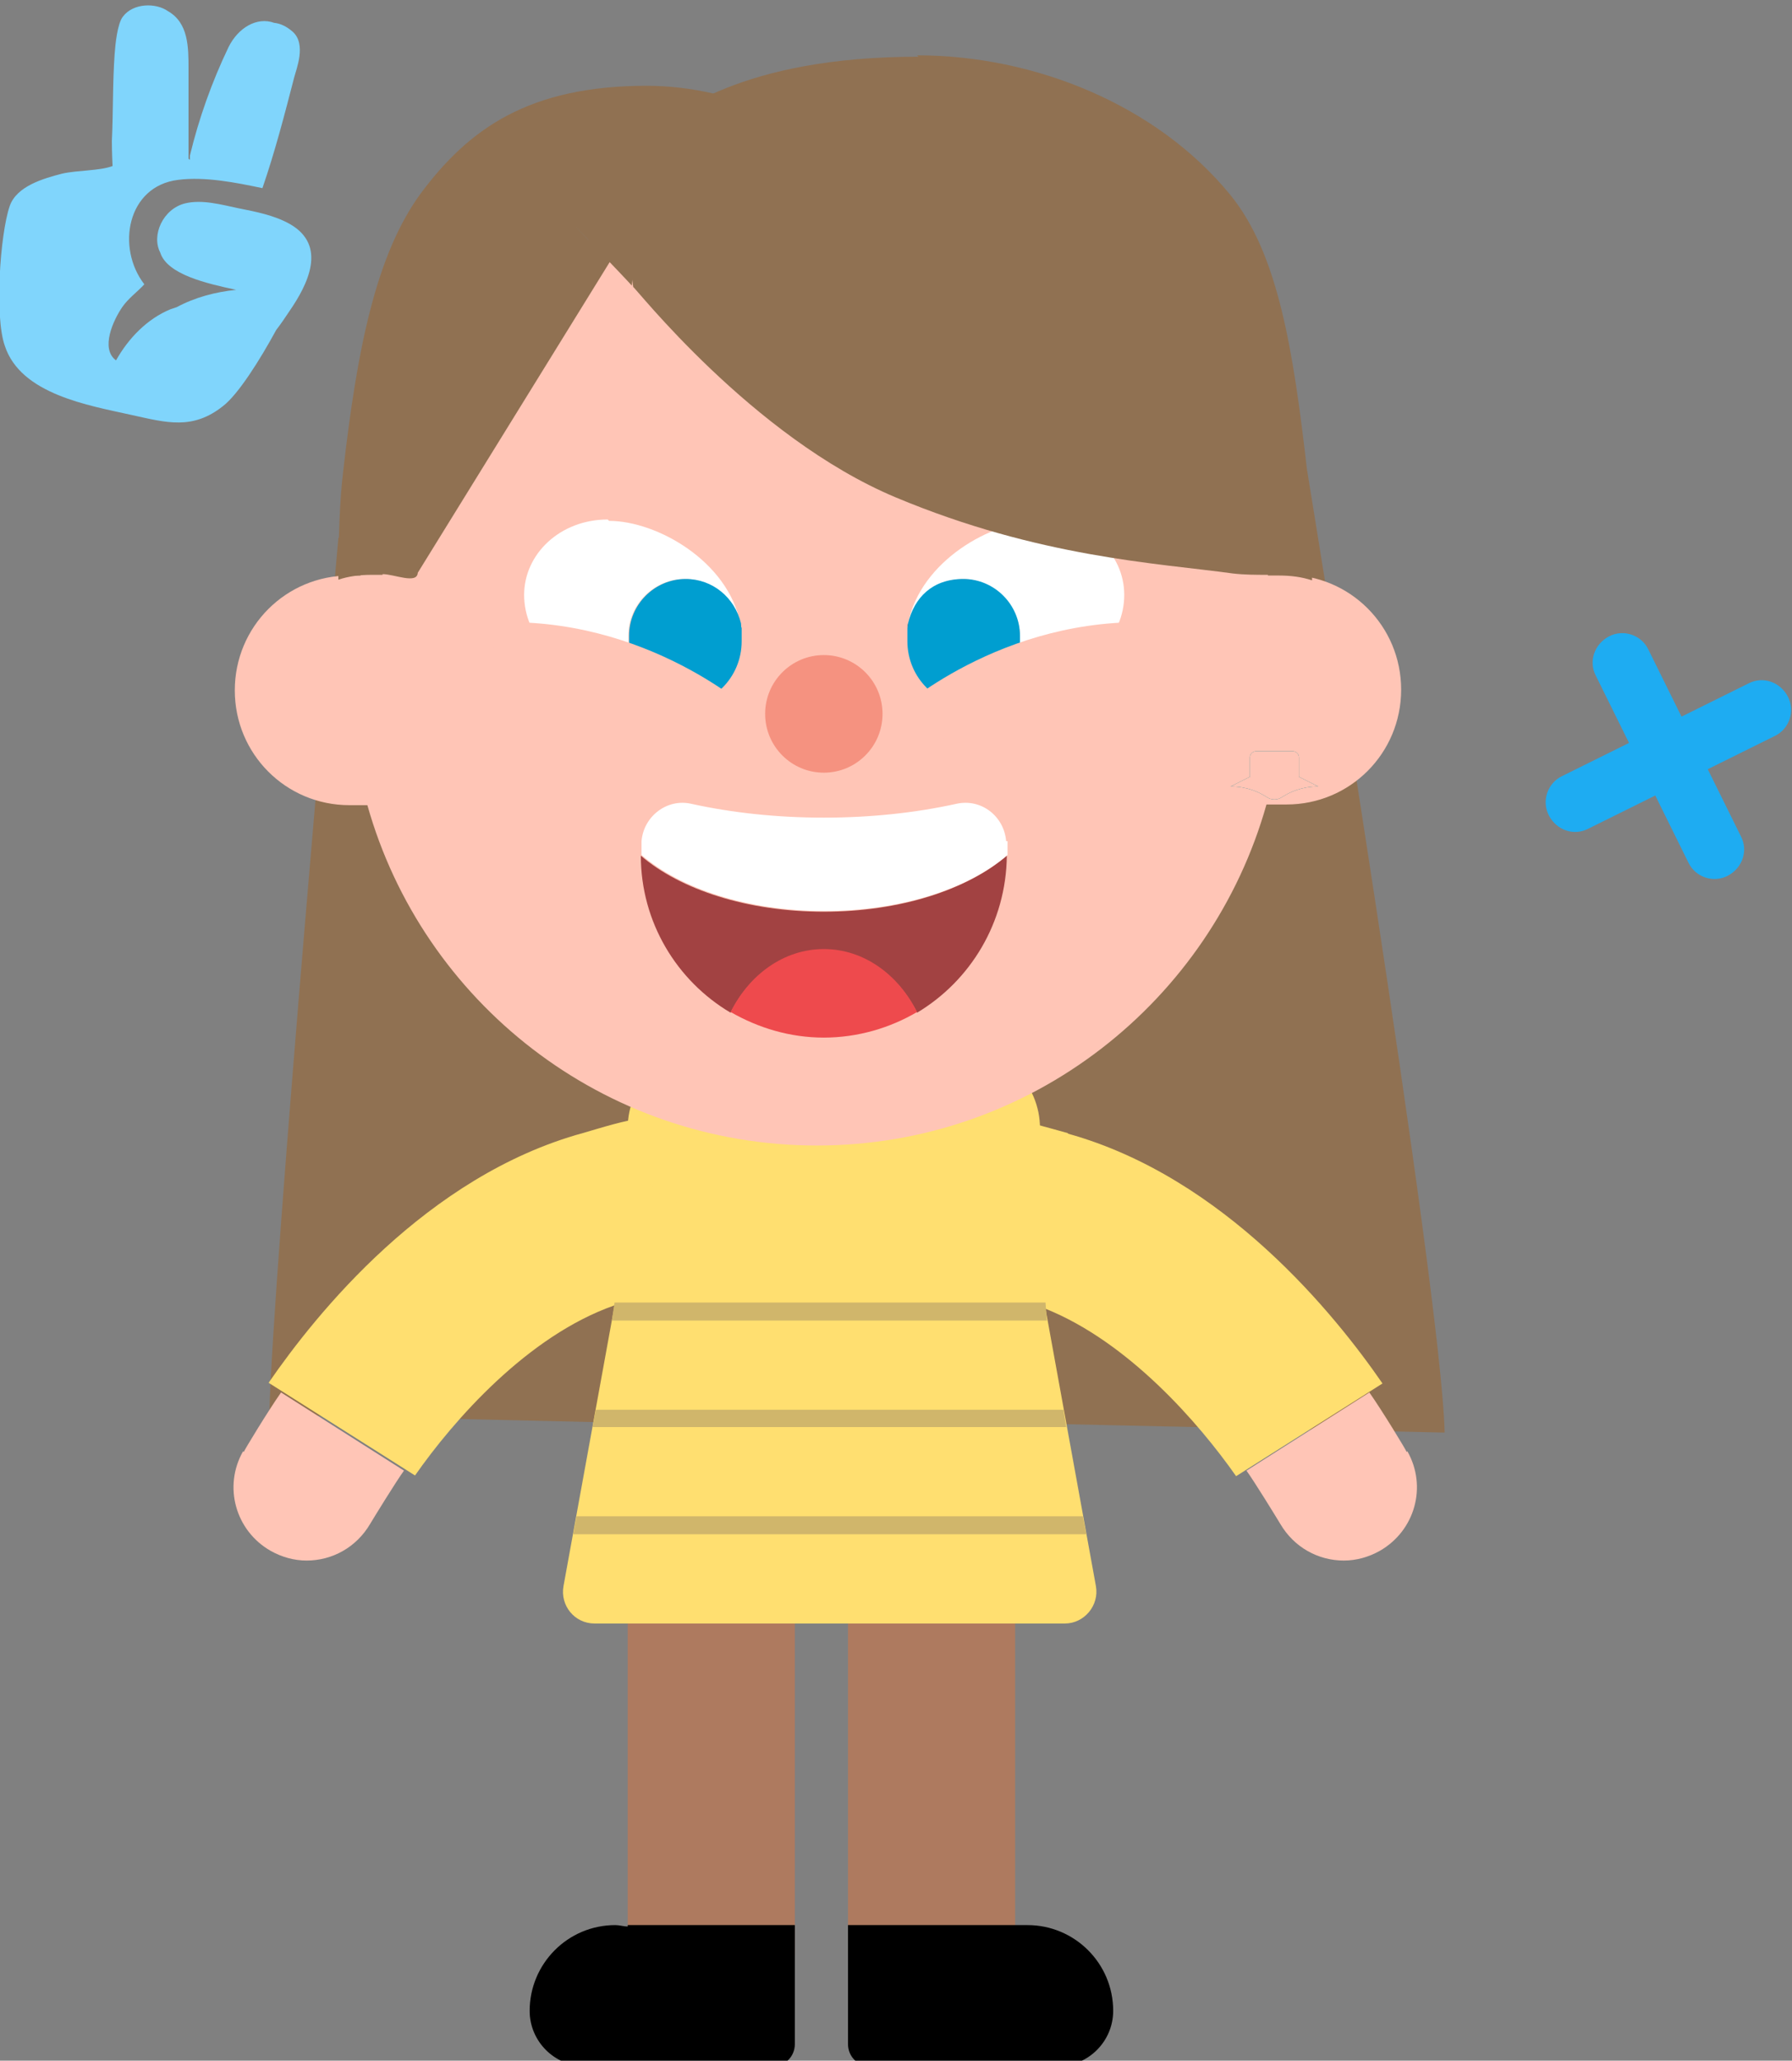
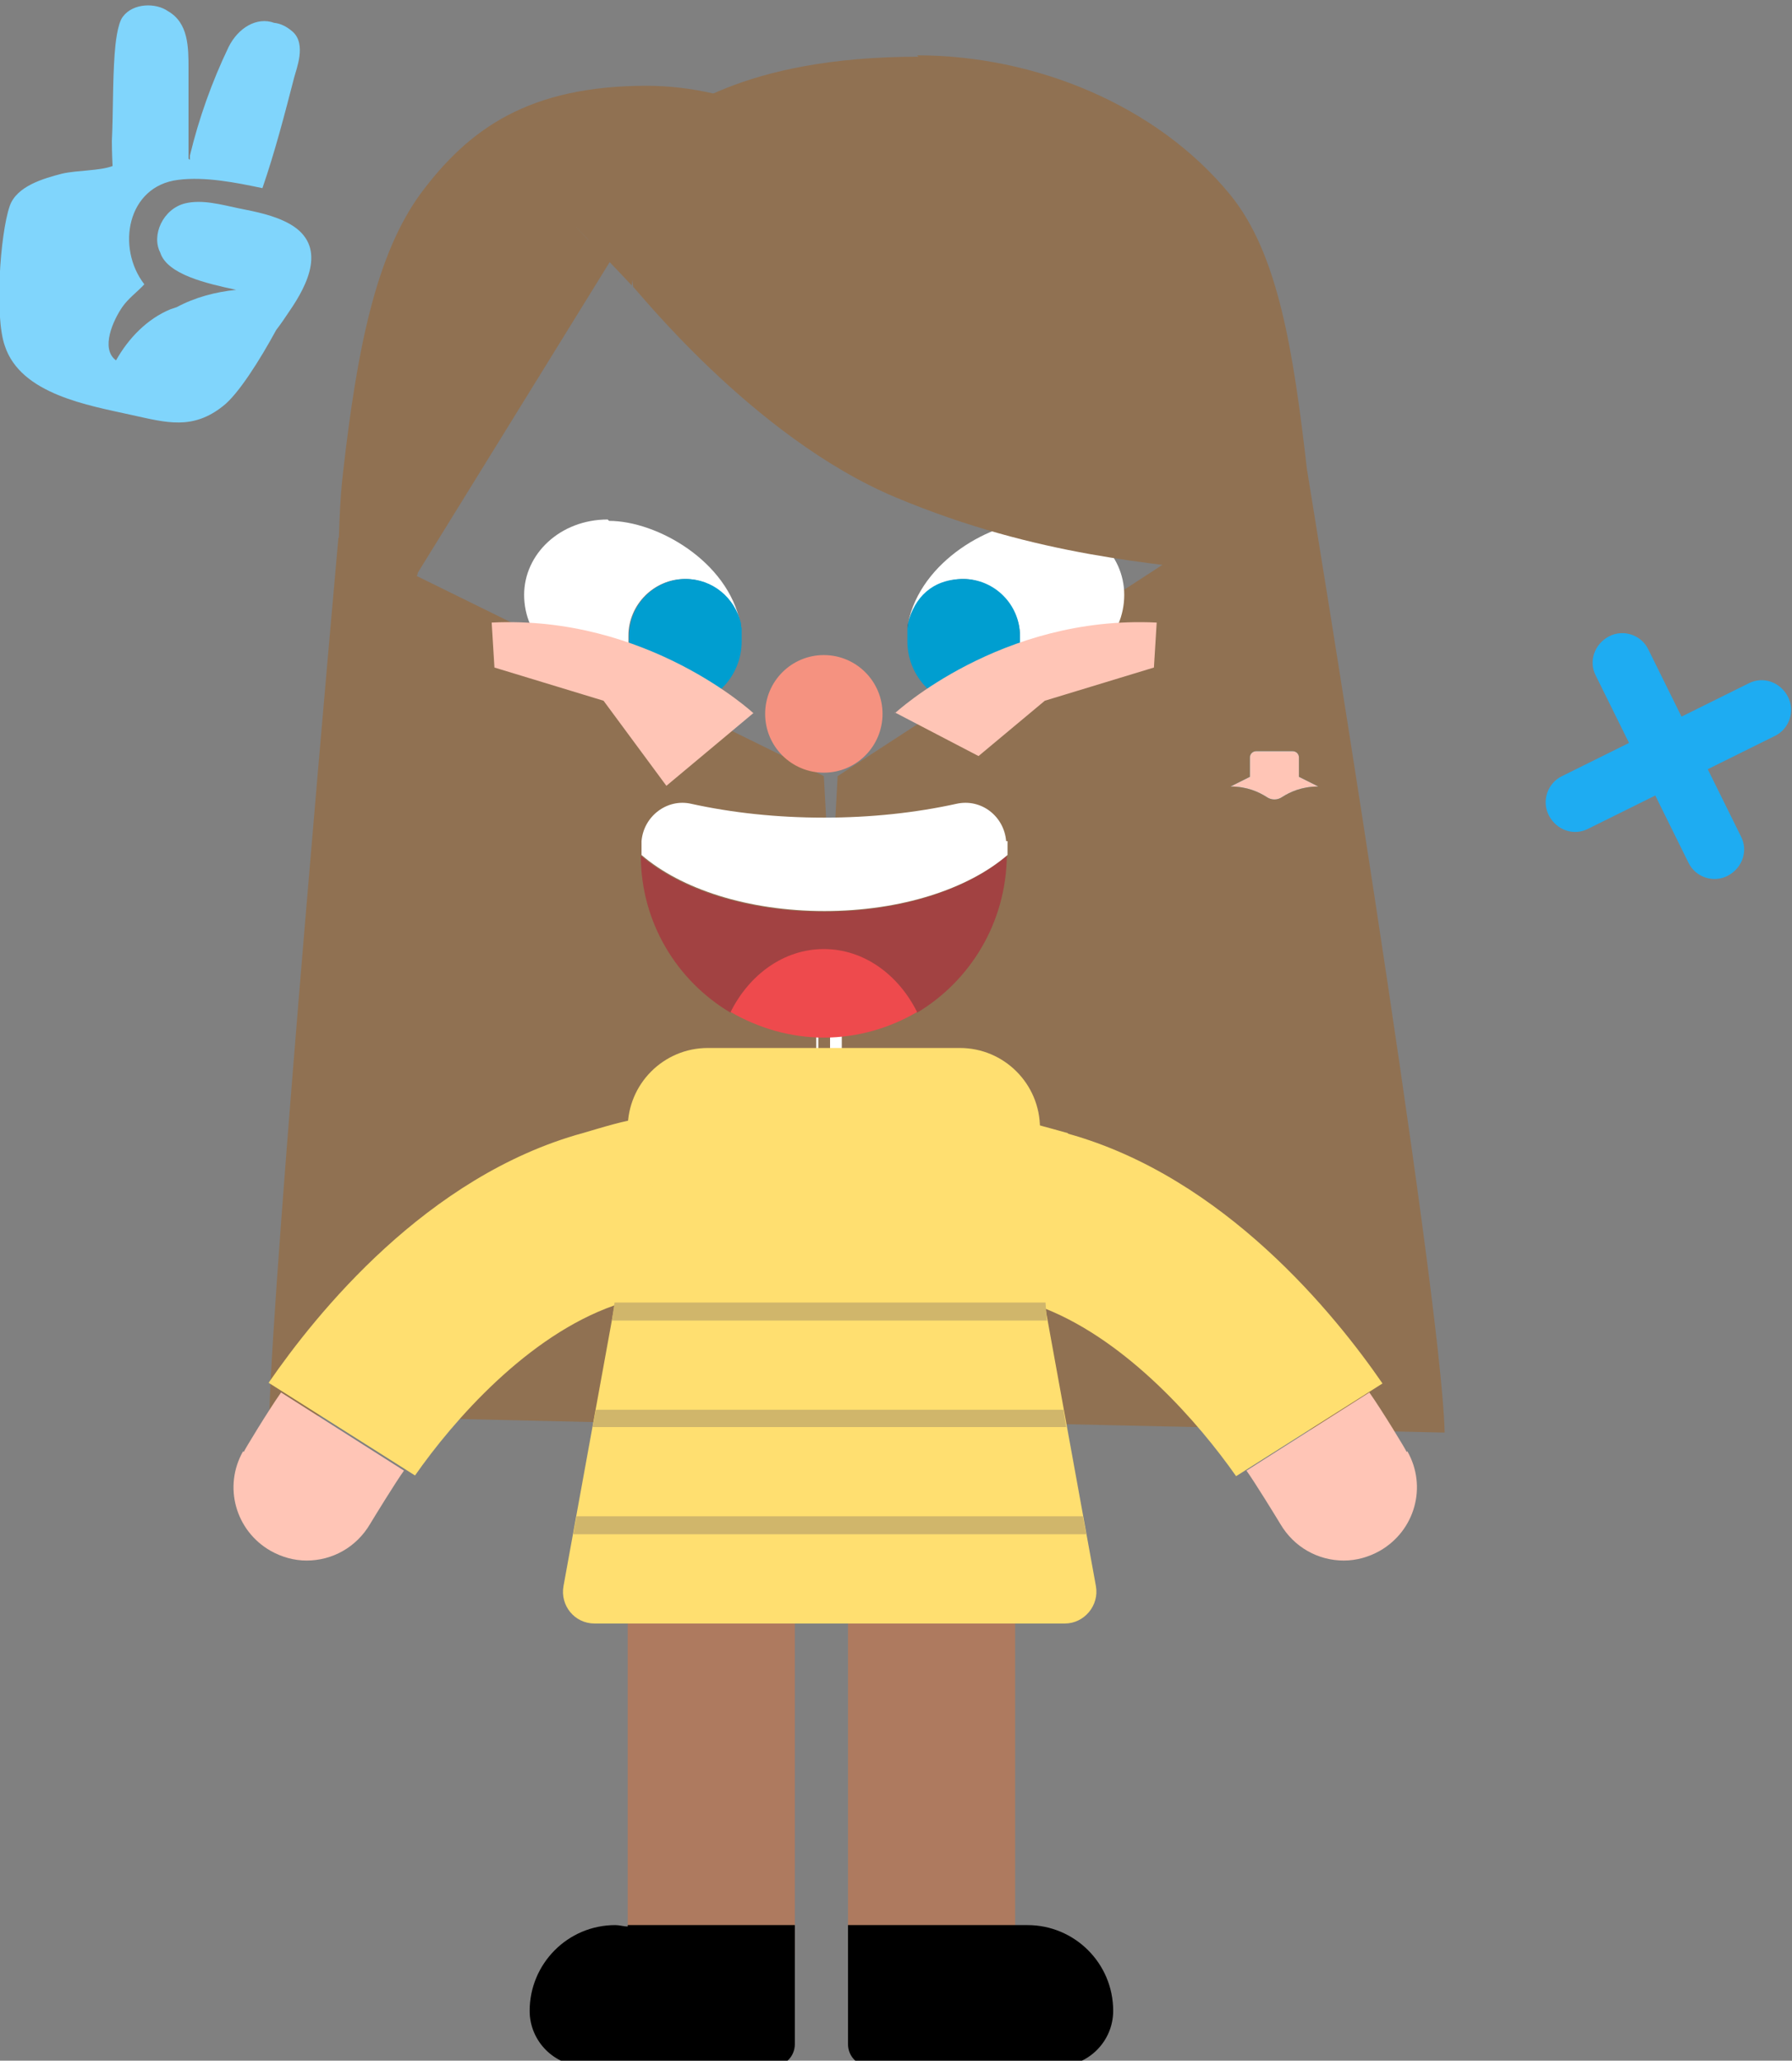
<svg xmlns="http://www.w3.org/2000/svg" fill="none" height="100%" overflow="visible" preserveAspectRatio="none" style="display: block;" viewBox="0 0 174 200" width="100%">
  <rect x="0" y="0" width="174" height="200" fill="#808080" stroke="none" />
  <g clip-path="url(#clip0_0_165232)" id="silje 1">
    <path d="M32.855 52.232C32.855 52.232 26.485 123.129 26.15 137.294L61.017 138.1L81.736 107.016L79.993 75.327L32.855 52.165V52.232Z" fill="#907152" id="Vector" />
    <path d="M126.929 45.72C126.929 45.72 139.938 124.941 140.273 139.04L97.762 138.1L79.591 107.016L81.334 75.327L126.862 45.72H126.929Z" fill="#907152" id="Vector_2" />
    <path d="M77.177 157.57H60.95V189.795H77.177V157.57Z" fill="#AE7A5F" id="Vector_3" />
    <path d="M98.567 157.57H82.34V189.795H98.567V157.57Z" fill="#AE7A5F" id="Vector_4" />
    <path d="M60.95 186.841V186.975C60.548 186.975 60.146 186.841 59.743 186.841C55.117 186.841 51.429 190.601 51.429 195.166C51.429 198.12 53.843 200.537 56.793 200.537H75.031C76.238 200.537 77.177 199.597 77.177 198.389V186.841H60.95Z" fill="black" id="Vector_5" />
    <path d="M99.773 186.841C99.572 186.841 99.438 186.841 99.237 186.841H82.34V198.389C82.34 199.597 83.279 200.537 84.486 200.537H102.724C105.674 200.537 108.088 198.12 108.088 195.166C108.088 190.534 104.333 186.841 99.773 186.841Z" fill="black" id="Vector_6" />
    <path d="M136.652 140.853C138.597 144.277 137.39 148.573 133.97 150.52C132.897 151.125 131.69 151.46 130.483 151.46C128.002 151.46 125.655 150.185 124.314 147.902C123.912 147.231 121.766 143.74 121.029 142.732L132.964 135.146C134.238 136.959 136.518 140.718 136.585 140.92L136.652 140.853Z" fill="#FFC5B6" id="Vector_7" />
    <path d="M23.602 140.853C21.658 144.277 22.865 148.573 26.284 150.52C27.357 151.125 28.564 151.46 29.771 151.46C32.252 151.46 34.599 150.185 35.94 147.902C36.342 147.231 38.488 143.74 39.225 142.732L27.29 135.146C26.016 136.959 23.736 140.718 23.669 140.92L23.602 140.853Z" fill="#FFC5B6" id="Vector_8" />
    <g id="Vector_9">
      <path d="M80.597 111.245C80.932 111.245 81.334 111.245 81.736 111.245C81.334 111.245 80.999 111.245 80.597 111.245Z" fill="#333236" />
      <path d="M79.255 111.178C79.323 111.178 79.39 111.178 79.457 111.178M80.597 111.245C80.932 111.245 81.334 111.245 81.736 111.245C81.334 111.245 80.999 111.245 80.597 111.245Z" stroke="white" stroke-miterlimit="10" stroke-width="30" />
    </g>
    <path d="M84.486 111.313H84.619C84.619 111.313 84.552 111.313 84.486 111.313Z" fill="#A24242" id="Vector_10" />
    <path d="M81.87 111.313H81.736C81.736 111.313 81.803 111.313 81.87 111.313Z" fill="#A24242" id="Vector_11" />
    <path d="M103.662 109.97C99.706 108.896 95.415 107.351 93.605 109.97H66.65C64.839 107.284 60.548 108.828 56.592 109.97C41.438 114.132 30.71 127.492 26.083 134.206L40.298 143.202C44.053 137.831 51.228 129.641 59.676 126.687L54.714 153.944C54.379 155.824 55.787 157.57 57.732 157.57H103.394C105.272 157.57 106.747 155.824 106.412 153.944L101.517 127.022C109.563 130.245 116.402 138.1 120.023 143.27L134.238 134.273C129.612 127.56 118.883 114.267 103.729 110.037L103.662 109.97Z" fill="#FFDF70" id="Vector_12" />
    <path d="M105.473 148.909H55.653L55.988 147.163H105.138L105.473 148.909Z" fill="#D0B66B" id="Vector_13" />
    <path d="M103.528 138.503H57.531L57.866 136.824H103.26L103.528 138.503Z" fill="#D0B66B" id="Vector_14" />
    <path d="M101.651 128.164H59.408L59.676 126.418H101.517L101.651 128.164Z" fill="#D0B66B" id="Vector_15" />
    <path d="M93.202 101.712H68.728C64.433 101.712 60.95 105.199 60.95 109.5V109.567C60.95 113.868 64.433 117.355 68.728 117.355H93.202C97.498 117.355 100.98 113.868 100.98 109.567V109.5C100.98 105.199 97.498 101.712 93.202 101.712Z" fill="#FFDF70" id="Vector_16" />
    <g id="Group">
-       <path d="M124.851 55.791H123.51C118.95 35.515 100.913 20.342 79.255 20.342C57.598 20.342 39.494 35.515 35.001 55.858H34.666C34.398 55.858 34.197 55.858 33.928 55.858C27.759 55.858 22.798 60.826 22.798 67.002C22.798 73.179 27.759 78.147 33.928 78.147H35.672C41.036 97.214 58.536 111.178 79.323 111.178C100.109 111.178 117.609 97.147 122.973 78.08H124.18C124.449 78.08 124.65 78.08 124.918 78.08C131.087 78.08 136.049 73.112 136.049 66.935C136.049 60.759 131.087 55.791 124.918 55.791H124.851Z" fill="#FFC5B6" id="Vector_17" />
      <path d="M62.224 83.048C62.224 89.493 65.711 95.2 70.941 98.288C72.751 94.663 76.104 92.179 79.993 92.179C83.882 92.179 87.235 94.663 89.045 98.288C94.208 95.2 97.695 89.56 97.762 83.048C93.94 86.338 87.436 88.486 79.993 88.486C72.55 88.486 66.046 86.338 62.224 83.048Z" fill="#A24242" id="Vector_18" />
      <path d="M97.695 81.638C97.494 79.221 95.281 77.476 92.867 78.013C88.911 78.885 84.553 79.356 79.993 79.356C75.433 79.356 71.075 78.885 67.119 78.013C64.772 77.476 62.492 79.221 62.291 81.638C62.291 82.108 62.291 82.511 62.291 82.981C66.113 86.271 72.617 88.419 80.06 88.419C87.503 88.419 94.007 86.271 97.829 82.981C97.829 82.511 97.829 82.041 97.829 81.638H97.695Z" fill="white" id="Vector_19" />
      <path d="M79.993 92.111C76.104 92.111 72.751 94.596 70.941 98.221C73.623 99.765 76.707 100.705 79.993 100.705C83.279 100.705 86.43 99.765 89.045 98.221C87.235 94.596 83.882 92.111 79.993 92.111Z" fill="#EE4A4D" id="Vector_20" />
      <path d="M88.039 61.698C88.039 61.497 88.039 61.363 88.039 61.161C88.039 61.363 88.039 61.564 88.039 61.766V61.698Z" fill="#1C6187" id="Vector_21" />
      <g id="Vector_22">
</g>
      <path d="M100.913 50.554C96.287 50.554 89.38 54.448 88.173 60.49C88.71 58.073 90.922 56.193 93.538 56.193C96.153 56.193 99.036 58.677 99.036 61.699C99.036 64.72 99.036 61.967 99.036 62.101V65.391C99.036 65.995 98.969 66.532 98.768 67.07C99.438 66.465 99.907 65.727 100.31 64.921C100.779 65.055 101.316 65.055 101.852 65.055C105.875 65.055 109.161 61.766 109.161 57.737C109.161 53.709 105.674 50.42 101.047 50.42L100.913 50.554Z" fill="white" id="Vector_23" />
      <path d="M88.106 60.96C88.106 60.826 88.106 60.624 88.173 60.49C88.173 60.624 88.173 60.826 88.106 60.96Z" fill="#1C6187" id="Vector_24" />
      <path d="M99.036 62.101C99.036 61.967 99.036 61.833 99.036 61.699C99.036 58.677 96.555 56.193 93.538 56.193C90.52 56.193 88.777 58.006 88.173 60.49C88.173 60.624 88.173 60.826 88.106 60.96V61.094C88.106 61.296 88.106 61.43 88.106 61.631C88.106 61.833 88.106 62.034 88.106 62.236C88.106 65.794 90.99 68.614 94.476 68.614C97.963 68.614 97.628 67.942 98.768 66.935C98.969 66.398 99.036 65.861 99.036 65.257V61.967V62.101Z" fill="#009ED0" id="Vector_25" />
      <path d="M86.899 69.218C86.899 69.218 97.158 59.684 112.312 60.423L112.044 64.787L101.45 68.009L95.013 73.38L86.899 69.151V69.218Z" fill="#FFC5B6" id="Vector_26" />
      <path d="M72.014 61.698C72.014 61.497 72.014 61.363 72.014 61.161C72.014 61.363 72.014 61.564 72.014 61.766V61.698Z" fill="#1C6187" id="Vector_27" />
      <g id="Vector_28">
</g>
      <path d="M59.14 50.554C63.767 50.554 70.673 54.448 71.88 60.49C71.343 58.073 69.131 56.193 66.516 56.193C63.498 56.193 61.017 58.677 61.017 61.699C61.017 61.833 61.017 61.967 61.017 62.101V65.391C61.017 65.995 61.084 66.532 61.286 67.07C60.615 66.465 60.146 65.727 59.743 64.921C59.274 65.055 58.738 65.055 58.201 65.055C54.178 65.055 50.892 61.766 50.892 57.737C50.892 53.776 54.379 50.42 59.006 50.42L59.14 50.554Z" fill="white" id="Vector_29" />
      <path d="M71.947 60.96C71.947 60.826 71.947 60.624 71.88 60.49C71.88 60.624 71.88 60.826 71.947 60.96Z" fill="#1C6187" id="Vector_30" />
      <path d="M61.084 62.101C61.084 61.967 61.084 61.833 61.084 61.699C61.084 58.677 63.565 56.193 66.583 56.193C69.198 56.193 71.343 58.006 71.947 60.49C71.947 60.624 71.947 60.826 72.014 60.96V61.094C72.014 61.296 72.014 61.43 72.014 61.631C72.014 61.833 72.014 62.034 72.014 62.236C72.014 65.794 69.131 68.614 65.644 68.614C63.968 68.614 62.492 67.942 61.353 66.935C61.151 66.398 61.084 65.861 61.084 65.257V61.967V62.101Z" fill="#009ED0" id="Vector_31" />
      <path d="M73.154 69.218C73.154 69.218 62.895 59.684 47.741 60.423L48.009 64.787L58.603 68.009L64.705 76.267L73.221 69.151L73.154 69.218Z" fill="#FFC5B6" id="Vector_32" />
      <path d="M79.993 74.992C83.141 74.992 85.692 72.437 85.692 69.285C85.692 66.133 83.141 63.578 79.993 63.578C76.845 63.578 74.294 66.133 74.294 69.285C74.294 72.437 76.845 74.992 79.993 74.992Z" fill="#F59280" id="Vector_33" />
      <path d="M89.045 5.371C100.511 5.371 112.312 10.205 119.42 18.865C124.113 24.572 125.588 34.038 126.929 45.787C127.265 48.54 127.399 52.232 127.399 56.328C126.393 55.992 125.32 55.858 124.18 55.858C123.912 55.858 123.711 55.858 123.443 55.858H123.108C123.108 55.858 123.108 55.858 123.108 55.791C121.968 55.791 120.828 55.791 119.688 55.656C112.379 54.649 100.913 54.112 86.966 48.271C73.02 42.43 61.554 27.727 61.487 27.862L60.213 18.664L62.895 12.957C65.376 11.145 71.947 5.505 89.179 5.505L89.045 5.371Z" fill="#907152" id="Vector_34" />
      <path d="M126.125 75.394V73.515C126.125 73.179 125.857 72.91 125.521 72.91H121.968C121.632 72.91 121.364 73.179 121.364 73.515V75.394L119.487 76.334C121.096 76.334 122.236 76.871 122.973 77.341C123.443 77.677 124.046 77.677 124.516 77.341C125.253 76.871 126.393 76.334 128.002 76.334L126.125 75.394Z" fill="#007A86" id="Vector_35" />
      <path d="M126.125 75.394V73.515C126.125 73.179 125.857 72.91 125.521 72.91H121.968C121.632 72.91 121.364 73.179 121.364 73.515V75.394L119.487 76.334C121.096 76.334 122.236 76.871 122.973 77.341C123.443 77.677 124.046 77.677 124.516 77.341C125.253 76.871 126.393 76.334 128.002 76.334L126.125 75.394Z" fill="#FFC5B6" id="Vector_36" />
      <path d="M62.828 8.325C51.362 8.325 45.528 12.487 40.835 18.798C36.476 24.773 34.666 33.971 33.325 45.72C32.99 48.473 32.855 52.165 32.855 56.261C33.861 55.925 34.934 55.791 36.074 55.791C37.214 55.791 36.543 55.791 36.812 55.791H37.147C37.147 55.791 37.147 55.791 37.147 55.723C38.287 55.723 40.499 56.73 40.566 55.589L61.353 21.954C59.006 20.947 57.397 22.222 57.128 23.296C52.904 18.865 61.286 27.593 61.353 27.727L62.157 16.113L81.468 14.703C78.987 12.89 71.947 8.325 62.761 8.325H62.828Z" fill="#907152" id="Vector_37" />
    </g>
    <path d="M169.776 66.331L163.272 69.553L160.053 63.041C159.383 61.631 157.639 61.027 156.231 61.766C154.823 62.504 154.22 64.183 154.957 65.593L158.176 72.105L151.672 75.327C150.264 75.999 149.66 77.744 150.398 79.154C151.135 80.564 152.812 81.168 154.22 80.43L160.724 77.207L163.942 83.719C164.613 85.129 166.356 85.734 167.764 84.995C169.172 84.257 169.776 82.578 169.038 81.168L165.82 74.656L172.324 71.433C173.732 70.762 174.335 69.016 173.598 67.607C172.86 66.197 171.184 65.593 169.776 66.331Z" fill="#1EACF2" id="Vector_38" />
    <g id="C4w2Ii.tif">
      <path d="M28.162 21.752C26.62 20.88 24.809 20.544 23.133 20.208C21.524 19.872 19.646 19.335 17.97 19.738C15.824 20.275 14.684 22.826 15.556 24.505C16.227 26.653 20.116 27.526 22.932 28.13C20.92 28.332 18.909 28.869 17.165 29.809C16.964 29.876 16.763 29.943 16.562 30.01C14.282 30.95 12.472 32.83 11.265 34.978C9.723 33.837 10.996 31.084 11.868 29.809C12.472 28.936 13.343 28.332 14.014 27.593C11.265 24.035 12.338 18.06 17.299 17.456C19.915 17.12 22.932 17.724 25.48 18.261C26.687 14.77 27.625 11.145 28.564 7.519C28.765 6.714 29.771 4.297 28.43 3.088C27.894 2.618 27.29 2.283 26.62 2.216C24.943 1.611 23.133 2.685 22.194 4.565C20.585 7.922 19.311 11.48 18.439 15.106C18.439 15.24 18.439 15.374 18.439 15.509C18.439 15.509 18.305 15.441 18.305 15.374C18.305 12.487 18.305 9.601 18.305 6.714C18.305 4.565 18.305 2.216 16.294 1.074C15.154 0.269 12.941 0.269 11.935 1.611C11.399 2.283 11.198 4.297 11.131 5.237C10.93 8.056 10.996 10.943 10.862 13.696C10.862 14.77 10.93 16.113 10.93 16.113C9.723 16.583 7.51 16.516 6.035 16.851C4.224 17.321 1.609 18.06 0.939 20.007C-2.18443e-08 22.759 -0.536 30.749 0.469 33.568C2.012 38.268 8.583 39.342 12.807 40.282C16.16 41.02 18.707 41.759 21.658 39.409C23.133 38.268 25.212 34.978 26.821 32.024C27.29 31.42 27.692 30.816 28.095 30.212C29.905 27.593 31.783 23.834 28.162 21.752Z" fill="#80D5FC" id="Vector_39" />
    </g>
  </g>
  <defs>
    <clipPath id="clip0_0_165232">
      <rect fill="white" height="200" width="174" />
    </clipPath>
  </defs>
</svg>